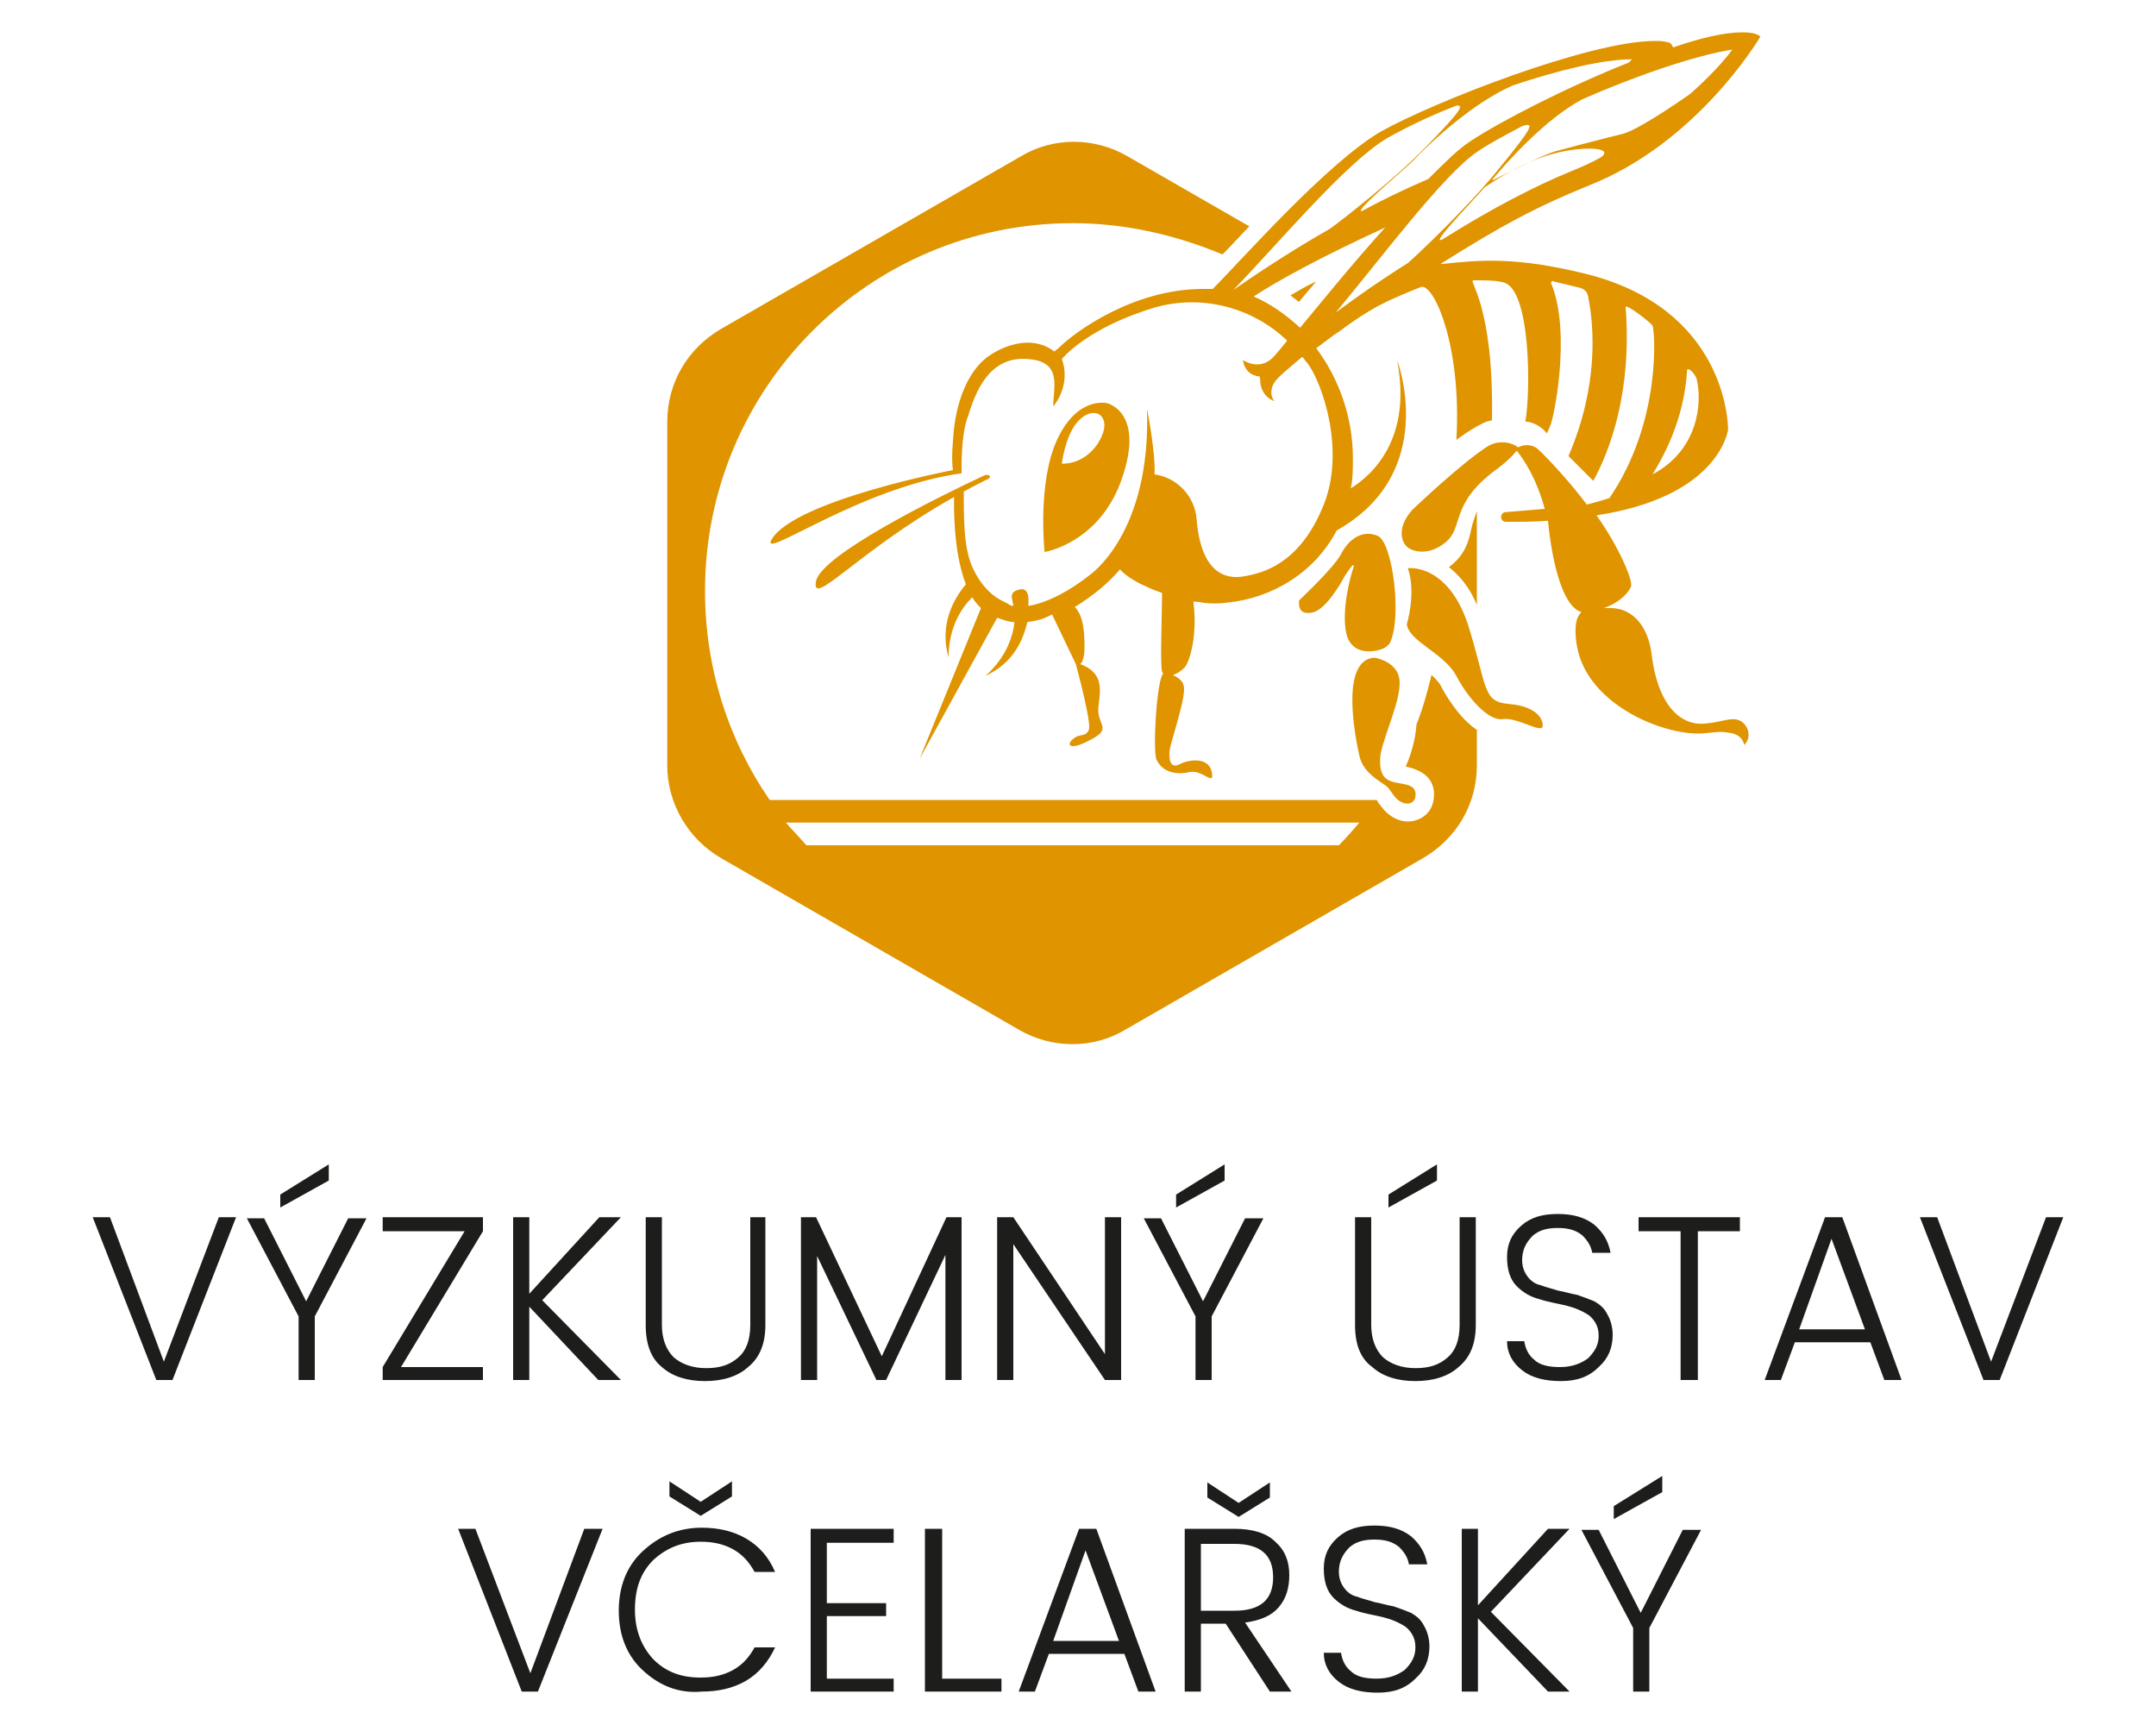
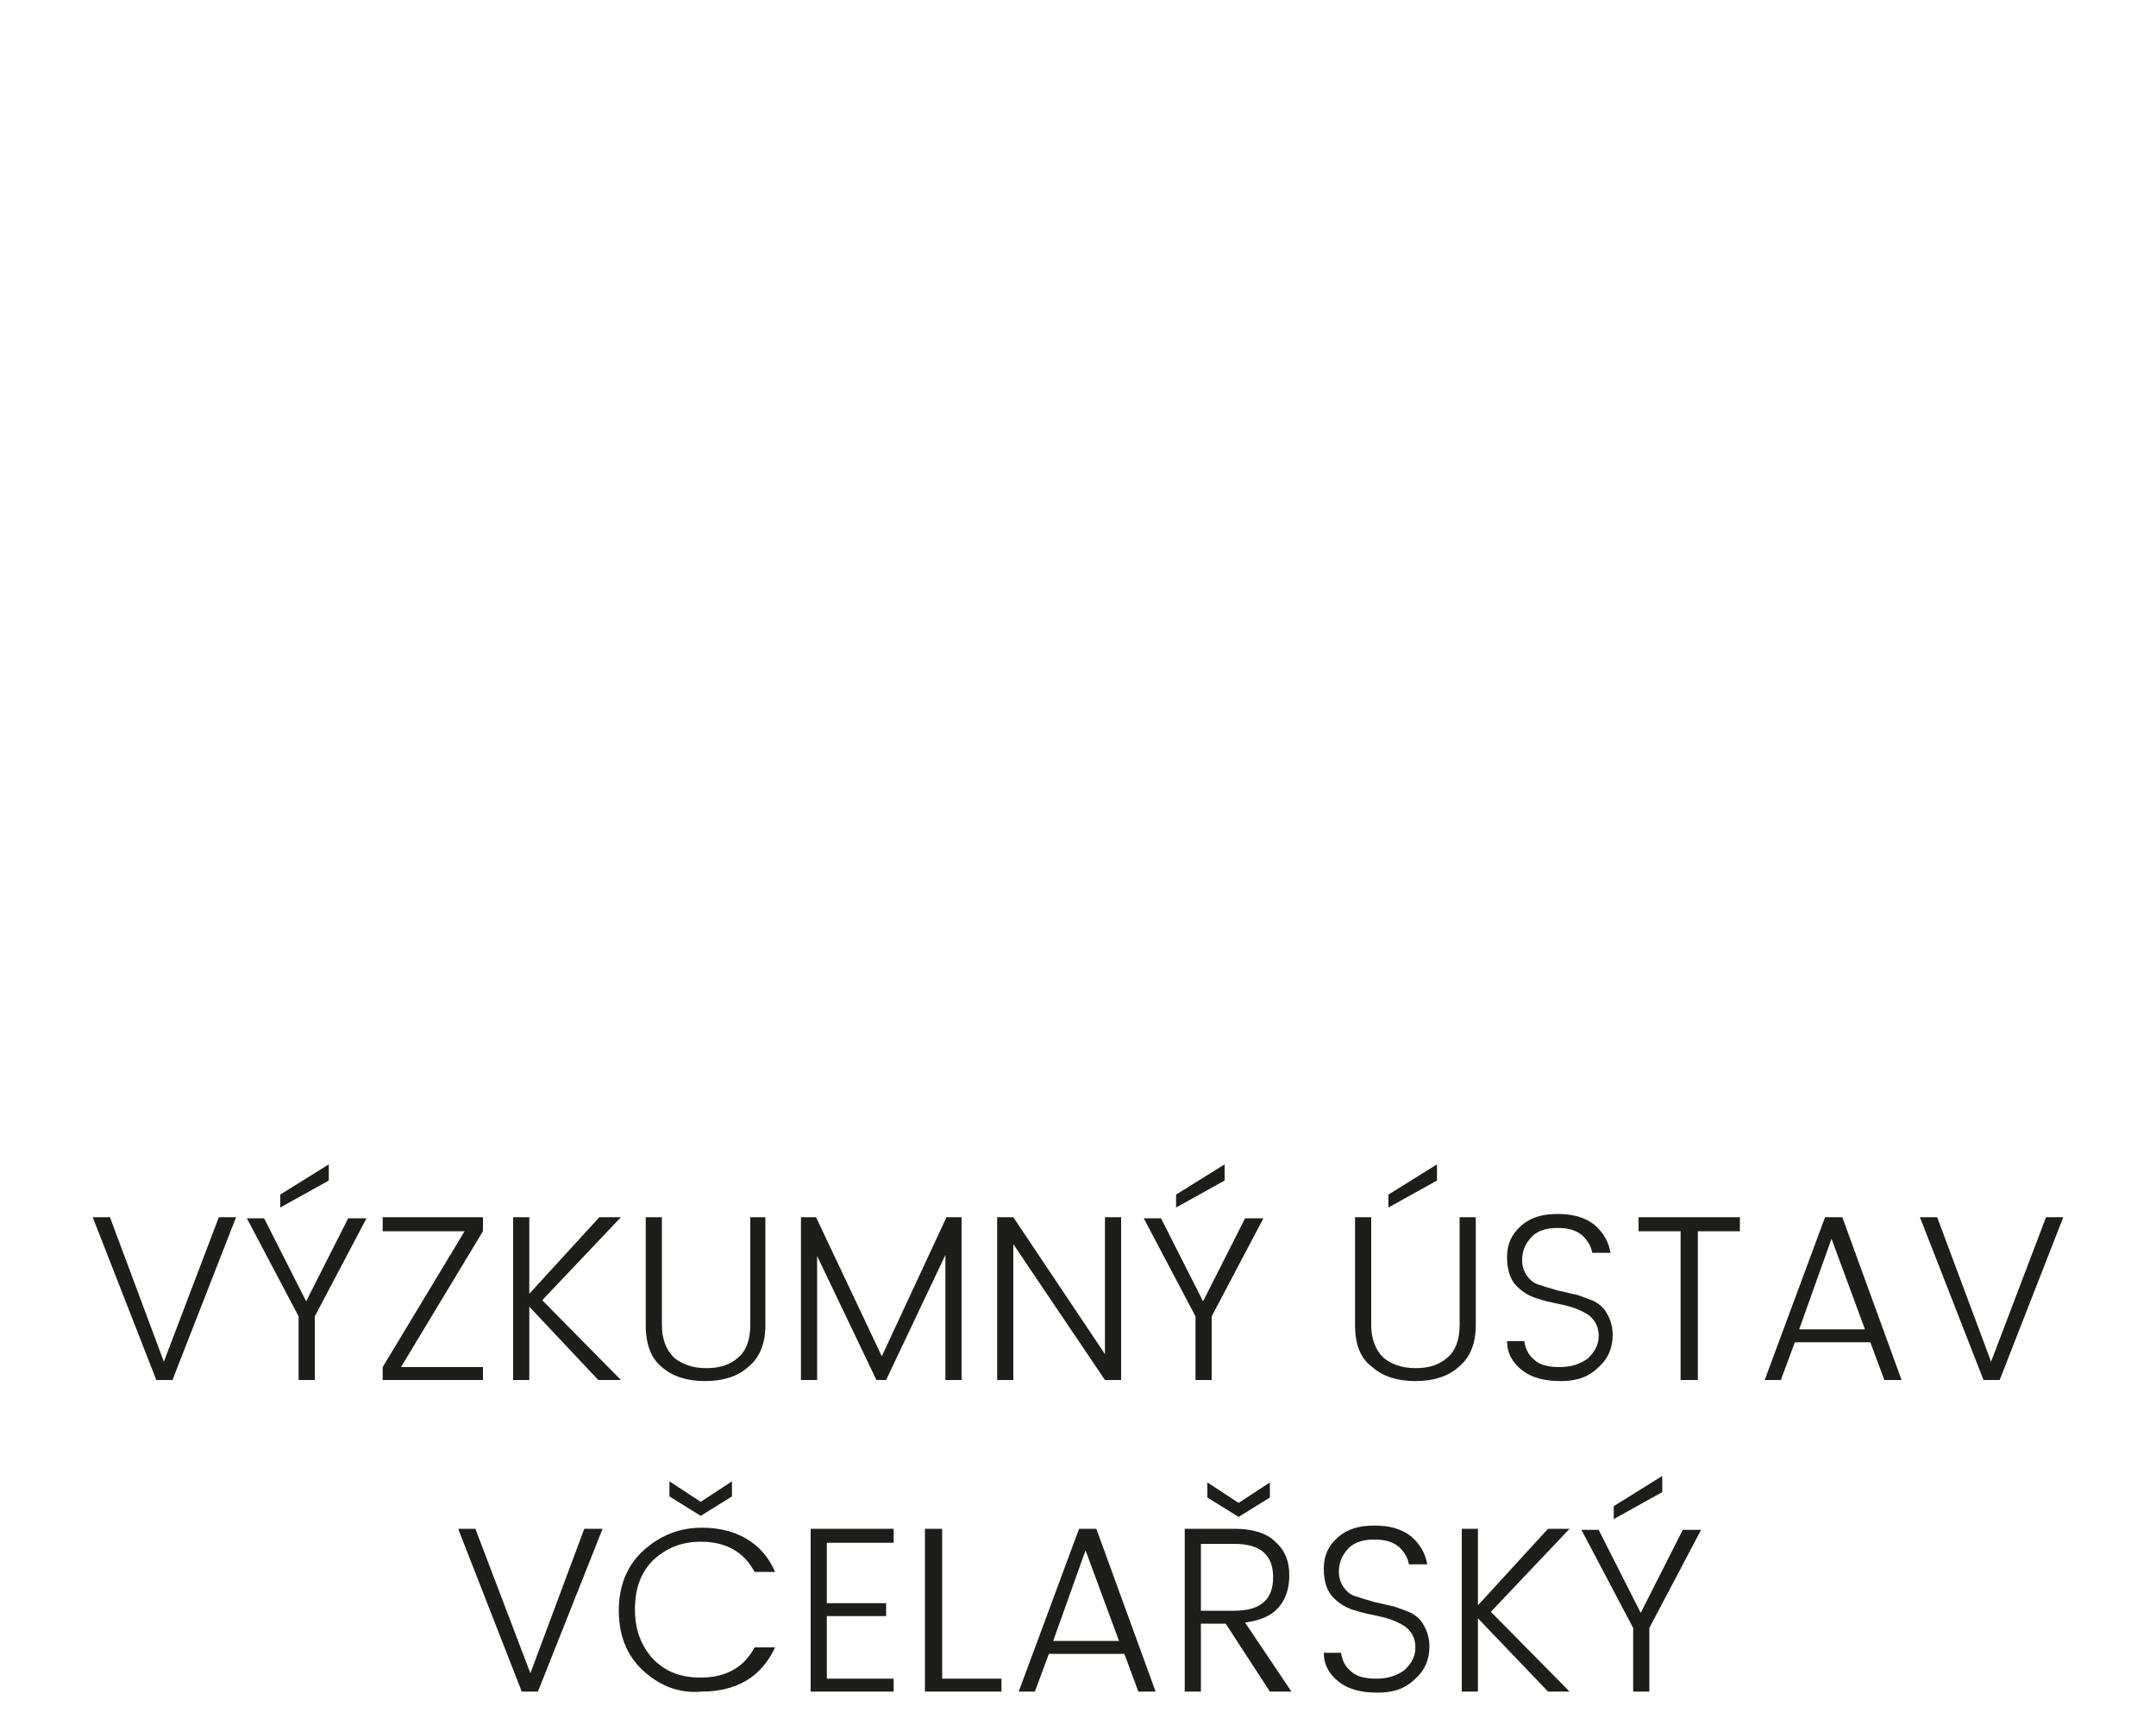
<svg xmlns="http://www.w3.org/2000/svg" version="1.1" id="Vrstva_1" x="0" y="0" viewBox="0 0 200 160" xml:space="preserve">
  <style>.st1{fill:#df9400}</style>
  <path d="M14.5 128l-5.9-15.1h1.6l5 13.4 5.1-13.4h1.6L16 128zm14.7 0h-1.5v-5.9l-4.8-9.1h1.6l3.9 7.7 3.9-7.7H34l-4.8 9.1v5.9zm1.3-20v1.5L26 112v-1.2l4.5-2.8zm14.3 4.9v1.3l-7.6 12.6h7.6v1.2h-9.3v-1.2l7.6-12.6h-7.6v-1.3zm4.3 15.1h-1.5v-15.1h1.5v7.1l6.5-7.1h2l-7.3 7.7 7.3 7.4h-2.1l-6.4-6.8zm10.8-5.1v-10h1.5v10c0 1.3.4 2.3 1.1 3 .7.6 1.7 1 3 1s2.2-.3 3-1c.7-.6 1.1-1.6 1.1-3v-10H71v10c0 1.7-.5 3-1.6 3.9-1 .9-2.4 1.3-4 1.3s-3-.4-4-1.3c-1-.8-1.5-2.1-1.5-3.9m29.3-10V128h-1.5v-11.6L82.2 128h-.9l-5.5-11.5V128h-1.5v-15.1h1.4l6.1 12.9 6-12.9zm13.3 0h1.5V128h-1.5L94 115.4V128h-1.5v-15.1H94l8.5 12.7zm9.9 15.1h-1.5v-5.9l-4.8-9.1h1.6l3.9 7.7 3.9-7.7h1.7l-4.8 9.1v5.9zm1.2-20v1.5l-4.5 2.5v-1.2l4.5-2.8zm12.1 14.9v-10h1.5v10c0 1.3.4 2.3 1.1 3 .7.6 1.7 1 3 1s2.2-.3 3-1c.7-.6 1.1-1.6 1.1-3v-10h1.5v10c0 1.7-.5 3-1.6 3.9-1 .9-2.4 1.3-4 1.3s-3-.4-4-1.3c-1.1-.8-1.6-2.1-1.6-3.9m3.1-12.1l4.5-2.8v1.5l-4.5 2.5v-1.2zm12.4 6.1c0 .6.2 1.1.5 1.5.3.4.7.7 1.2.8.5.2 1 .3 1.6.5.6.1 1.2.3 1.8.4.6.2 1.1.4 1.6.6.5.3.9.6 1.2 1.2.3.5.5 1.2.5 1.9 0 1.2-.4 2.2-1.3 3-.9.9-2 1.3-3.5 1.3s-2.7-.3-3.6-1c-.9-.7-1.4-1.6-1.4-2.7h1.6c.1.7.4 1.3.9 1.7.5.5 1.3.7 2.4.7 1.1 0 1.9-.3 2.6-.8.6-.6 1-1.2 1-2.1 0-.8-.3-1.4-.9-1.9-.6-.4-1.3-.7-2.1-.9-.8-.2-1.6-.3-2.5-.6-.8-.2-1.5-.6-2.1-1.2-.6-.6-.9-1.5-.9-2.7 0-1.2.4-2.1 1.3-2.9.9-.8 2-1.1 3.4-1.1s2.5.3 3.4 1c.8.7 1.3 1.5 1.5 2.6h-1.7c-.1-.6-.4-1.1-.9-1.6-.6-.5-1.3-.7-2.3-.7-1 0-1.7.2-2.3.7-.7.7-1 1.4-1 2.3m10.8-2.7v-1.3h9.4v1.3h-3.9V128h-1.6v-13.8zm22.8 13.8l-1.3-3.5h-7l-1.3 3.5h-1.5l5.6-15.1h1.6l5.5 15.1h-1.6zm-7.9-4.7h6.1l-3.1-8.4-3 8.4zM184 128l-5.9-15.1h1.6l5 13.4 5.1-13.4h1.6l-5.9 15.1zM48.4 156.9l-5.9-15.1h1.6l5.1 13.4 5-13.4h1.7l-6 15.1zm11.2-2c-1.5-1.4-2.2-3.3-2.2-5.5s.7-4.1 2.2-5.5c1.5-1.4 3.3-2.2 5.5-2.2 1.5 0 2.9.3 4.1 1 1.2.7 2.1 1.7 2.7 3.1H70c-.5-.9-1.1-1.6-2-2.1-.9-.5-1.9-.7-3-.7-1.8 0-3.2.6-4.4 1.7-1.2 1.2-1.7 2.7-1.7 4.6 0 1.9.6 3.4 1.7 4.6 1.2 1.2 2.6 1.7 4.4 1.7 1.1 0 2.1-.2 3-.7.9-.5 1.5-1.2 2-2.1h1.9c-.6 1.3-1.5 2.4-2.7 3.1-1.2.7-2.6 1-4.1 1-2.2.2-4-.6-5.5-2m5.4-15.6l2.9-1.9v1.4l-2.9 1.8-2.9-1.8v-1.4l2.9 1.9zm17.9 2.5v1.3h-6.2v5.6h5.5v1.2h-5.5v5.8h6.2v1.2h-7.7v-15.1zm2.9 0h1.6v13.9h5.5v1.2h-7.1zm19.8 15.1l-1.3-3.5h-7l-1.3 3.5h-1.5l5.6-15.1h1.6l5.5 15.1h-1.6zm-7.9-4.7h6.1l-3.1-8.4-3 8.4zm13.7-1.6v6.3h-1.5v-15.1h4.6c1.7 0 3 .4 3.8 1.2.9.8 1.3 1.8 1.3 3.1 0 1.2-.3 2.2-1 3-.7.8-1.7 1.2-3.1 1.4l4.3 6.4h-2l-4.1-6.3h-2.3zm0-7.5v6.3h3.1c2.4 0 3.6-1 3.6-3.1s-1.2-3.1-3.6-3.1h-3.1zm6.4-4.2l-2.9 1.8-2.9-1.8v-1.4l2.9 1.9 2.9-1.9v1.4zm6.4 6.9c0 .6.2 1.1.5 1.5.3.4.7.7 1.2.8.5.2 1 .3 1.6.5.6.1 1.2.3 1.8.4.6.2 1.1.4 1.6.6.5.3.9.6 1.2 1.2.3.5.5 1.2.5 1.9 0 1.2-.4 2.2-1.3 3-.9.9-2 1.3-3.5 1.3s-2.7-.3-3.6-1c-.9-.7-1.4-1.6-1.4-2.7h1.6c.1.7.4 1.3.9 1.7.5.5 1.3.7 2.4.7 1.1 0 1.9-.3 2.6-.8.6-.6 1-1.2 1-2.1 0-.8-.3-1.4-.9-1.9-.6-.4-1.3-.7-2.1-.9-.8-.2-1.6-.3-2.5-.6-.8-.2-1.5-.6-2.1-1.2-.6-.6-.9-1.5-.9-2.7 0-1.2.4-2.1 1.3-2.9.9-.8 2-1.1 3.4-1.1s2.5.3 3.4 1c.8.7 1.3 1.5 1.5 2.6h-1.7c-.1-.6-.4-1.1-.9-1.6-.6-.5-1.3-.7-2.3-.7-1 0-1.7.2-2.3.7-.7.7-1 1.4-1 2.3m12.9 11.1h-1.5v-15.1h1.5v7.1l6.5-7.1h2l-7.3 7.7 7.3 7.4h-2l-6.5-6.8zm15.9 0h-1.5V151l-4.8-9.1h1.6l3.9 7.7 3.9-7.7h1.7L153 151v5.9zm1.2-20v1.5l-4.5 2.5v-1.2l4.5-2.8z" fill="#1d1d1b" />
-   <path class="st1" d="M161.3 66.8c-.7-.3-1.7.2-3 .3-2.2.3-4.5-1.4-5.1-6.5-.3-2.3-1.6-4.2-3.8-4.2h-.6c1.1-.4 2.1-1.1 2.5-2 .2-.6-1.2-3.8-3.2-6.6 11.1-1.7 12.1-7.5 12.2-7.9v-.1c0-.7-.3-11.2-13.2-14.4-6.5-1.6-9.7-1.3-13.5-.9 5.7-3.6 8.9-5.3 13.8-7.3 9.9-3.9 15.6-13.3 15.9-13.8-.3-.3-.9-.4-1.7-.4-1.6 0-3.8.5-6.4 1.4-.1-.3-.3-.5-.6-.5-.3-.1-.7-.1-1.1-.1-6.1 0-20.6 5.7-25.4 8.4-5 2.9-13 12-15.6 14.6h-.9c-6.4 0-11.7 3.9-13.1 5.2-.3.3-.7.6-.7.6-1.8-1.4-4.2-.8-5.9.3-1.9 1.2-3.3 4.1-3.5 8-.1 1.2-.1 2.1 0 2.7 0 0-14.6 2.8-16.8 6.4-1.3 2.2 8.1-4.8 17.6-6.1v-.6c0-2.4.3-4 .6-4.7.6-1.9 1.8-5.6 5.5-5.3 3.3.2 2.4 2.6 2.4 4.4 0 0 1.7-1.9.8-4.4 0 0 2.3-2.9 8.7-4.8 4.3-1.2 8.9 0 12.1 3l.1.1c-.8 1-1.4 1.7-1.6 1.8-.4.3-.8.4-1.2.4-.7 0-1.3-.4-1.3-.4s.1 1.3 1.4 1.5c.1 0 .2 0 .2.3 0 1.6 1.3 2 1.3 2-.6-.8 0-1.7 0-1.7.3-.5 1.3-1.3 2.6-2.4.2.2.3.4.5.6 1.4 1.9 3.5 8.1 1.5 13.1s-5 6.2-7.1 6.6c-3.5.8-4.5-2.5-4.7-5.3-.2-2.1-1.8-3.8-3.9-4.1.1-2.1-.7-6.1-.7-6.1.4 11.7-5.4 15.5-5.4 15.5-1.5 1.2-3.7 2.5-5.6 2.8v-.7s0-1.1-.9-.8c-.9.2-.6.9-.6.9 0 .2.1.4.1.6-.2 0-.4-.1-.5-.2-.4-.2-.8-.4-1.1-.6-1-.7-1.7-1.7-2.2-2.8-.4-.9-.6-2-.7-3.2-.1-1.2-.1-2.8-.1-3.8.7-.4 1.3-.7 2.1-1.1.6-.2.3-.6-.2-.4-4.7 2.2-15.1 7.4-15.6 9.8-.5 2.6 3.9-2.8 12.8-7.8 0 .8-.1 5 1.1 8.1-1.1 1.3-2.5 3.7-1.6 6.8 0 0-.2-3.3 2.2-5.6.2.4.5.7.8 1l-5.7 14 7.2-13.1c.6.2 1.1.4 1.6.4-.3 3.1-2.7 5-2.7 5 2.6-1.2 3.5-3.3 3.9-5 .8-.1 1.4-.3 1.4-.3.2-.1.5-.2.9-.4l2.2 4.6s1.5 5.5 1.2 6.1c-.3.7-.8.3-1.4.8-.7.5-.5 1.2 1.4.2 2-1 1.1-1.3.9-2.5-.2-1.2 1.1-3.6-1.7-4.6 0 0 .4-.2.4-1.5 0-1.1 0-2.9-.9-3.8 1.8-1.1 3.2-2.3 4.2-3.5.2.3.9.8 1.1.9.6.4 1.1.6 2 1l.8.3s0 .3 0 0c0 1.7-.2 6.7 0 7.3 0 .1.1.1.1.2-.6.5-1 7.3-.6 8 .7 1.4 2.3 1.3 3.1 1.1 1.2-.2 2.3 1.4 2 0-.3-1.5-2.3-1.1-3-.7-.8.4-1-.4-.9-1.3.1-.8 1.6-5.1 1.3-6-.1-.5-.6-.8-1-1 .4-.1.8-.4 1.1-.7.5-.6 1.2-3.1.8-6.1 0 0 .4 0 .9.1.7.1 1.4.1 2.2 0 4.1-.4 8.1-2.7 10.2-6.7 9.6-5.4 5.6-15.8 5.6-15.8 1.4 7.2-2.2 10.6-4.3 11.9.2-.9.2-1.8.2-2.8 0-3.8-1.3-7.4-3.4-10.2.7-.5 1.4-1.1 2.2-1.6 0 0 2.2-1.7 4.1-2.6.1-.1 3.1-1.4 3.5-1.5 1.2-.1 3.7 5.6 3.2 14.2 0 0 2.4-1.8 3.3-1.8.2-10.9-2.3-13-1.7-13 1.1 0 2.1 0 2.8.2 2.5.7 2.5 10.1 2 12.9 0 0 1.1 0 2 1.1l.3-.7c.3-.5 2-8.6.1-13.2-.1-.1.1-.3.2-.2l2.5.6c.3.1.6.3.7.7.6 2.9 1 8.4-1.8 14.9l2.3 2.3c1.6-2.9 3.6-8.4 3-16.1 0-.4 2.3 1.4 2.5 1.7.2.4.9 8.8-4 16-.6.2-1.3.4-2.1.6-1.5-2-3.6-4.3-4.6-5.2-.7-.5-1.4-.3-1.8-.1l-.1-.1c-.8-.5-1.9-.5-2.7 0-2.5 1.6-7 5.9-7 5.9-1.4 1.6-1 2.8-.6 3.3s2 1.1 3.7-.3c1.7-1.4.4-3.5 4.5-6.6 1.1-.8 1.7-1.4 2.1-1.9.7.9 1.8 2.5 2.6 5.4l-3.6.3c-.6 0-.6.9 0 .9 1.4 0 2.7 0 3.9-.1.1 1 .1 1 .2 1.7.5 3.4 1.4 6.1 2.7 6.7.1 0 .1 0 .2.1 0 0-.1 0-.1.1-.7.7-.4 2.6-.3 3.1 1 5.5 8.4 8.4 11.9 8 1.3-.1 1.2-.2 2.4 0 1.1.2 1.2 1.1 1.2 1.1.8-.8.3-2-.5-2.3m-.6-62.2c-.8 1.1-2.2 2.6-3.9 4.1 0 0-4.5 3.2-6.2 3.7-1.7.4-6.2 1.6-6.2 1.6-1.5.4-5.6 2.6-5.9 2.7h-.1c1.5-1.8 5-5.7 8.4-7.5 5-2.2 10.6-4.1 13.9-4.6m-9.3.9l-.3.3c-5.8 2.3-12 5.5-14.7 7.3-1.1.7-2.4 2-3.9 3.5-2.1.9-4.2 1.9-6.2 3-.6-.1 4-3.9 4.8-4.7 1.3-1.4 5.5-5.4 9.3-7 4.2-1.4 8.3-2.4 11-2.4m-22.7 7.3c1.6-.9 3.8-2 6.4-3 .8-.1.3.6-2.8 3.8-2.9 3-7.8 6.8-8.9 7.6-4.2 2.4-7.4 4.6-9 5.7 4-4.1 10.4-11.8 14.3-14.1m-8.1 17.6c-1.3-1.2-2.7-2.2-4.3-2.9 2.1-1.4 6.3-3.7 12.2-6.4-3 3.3-5.9 6.9-7.9 9.3m10-6c-2.4 1.5-4.7 3.1-6.7 4.6 4.1-4.9 9.9-12.7 13.1-14.9 1-.7 2.5-1.5 4.2-2.4 1.2-.4 1 .1-2.2 4-2.8 3.5-7.7 8.1-8.4 8.7m7.1-7s2.9-2.1 5.9-3c2.9-.9 6.3-.8 4.9.2-.9.5-1.8.9-2.8 1.3-3.4 1.4-7.4 3.5-11.4 6-2.5 1.7 2-2.9 3.4-4.5m18.8 17c0-.5.8.3.9.8.5 2.1.2 6.5-4.1 8.8.9-1.5 2.9-4.9 3.2-9.6" />
-   <path class="st1" d="M127.8 49.7c-1.4-.6-2.7.3-3.4 1.7-.7 1.3-3.7 4.1-3.9 4.3 0 .4-.1 1.4 1.3 1.1 1.2-.3 2.6-2.7 2.9-3.3 0 0 1.2-1.9.8-.7-.2.6-1.1 3.8-.6 6 .5 2 2.5 1.7 3.3 1.4.3-.1.5-.3.7-.5 1.2-2.3.3-9.4-1.1-10m2 13.2c-.3-1.6-2.3-1.9-2.3-1.9-3.2.2-1.8 7.3-1.4 9.1.4 1.8 2.3 2.5 2.7 3 .4.5.6 1 1.2 1.3.6.3 1.2.1 1.3-.5.2-1.5-1.7-1-2.6-1.6-1-.6-.6-2.5-.6-2.5.4-1.9 2-5.2 1.7-6.9m10.2 2.4c-2.5-.2-2-1.5-3.8-7.3-1.9-5.8-5.6-5.3-5.6-5.3.8 2.3-.1 5.2-.1 5.2.2 1.6 3.5 2.7 4.6 4.8 1.1 2.1 3 4.2 4.3 4 1.3-.2 3.5 1.3 3.7.7.1-.7-.6-1.9-3.1-2.1m-36-20.7c2.3-6.4-1.3-7.2-1.3-7.2s-2.7-.7-4.6 3.3c-1.9 4-1.2 10.5-1.2 10.5s5-.8 7.1-6.6M98.5 43s.3-2.5 1.4-3.8c1.1-1.3 2-.8 2-.8s1.3.6-.1 2.8c-1.4 2-3.3 1.8-3.3 1.8m21.2-15.6c.3.2.5.4.8.6.5-.6 1-1.2 1.6-1.9-.9.4-1.7.9-2.4 1.3" />
-   <path class="st1" d="M133.6 63.5c-.2-.3-.5-.6-.8-.9-.4 1.6-.8 3.1-1.4 4.6-.1 1.4-.5 2.8-1 3.9 1.9.4 2.8 1.4 2.6 3-.1.8-.5 1.4-1.2 1.8-.4.2-.8.3-1.2.3-.4 0-.8-.1-1.2-.3-.8-.4-1.2-1-1.5-1.4-.1-.1-.1-.2-.2-.3H71.4c-3.8-5.5-6-12.2-6-19.4 0-18.9 15.3-34.1 34.1-34.1 4.9 0 9.6 1.1 13.9 2.9l.2-.2c.7-.7 1.4-1.5 2.3-2.4l-11.3-6.5c-3.1-1.8-6.9-1.8-9.9 0l-27.8 16c-3.1 1.8-5 5-5 8.6V71c0 3.5 1.9 6.8 5 8.6l27.6 15.9c3.1 1.8 6.9 1.8 9.9 0L132 79.6c3.1-1.8 5-5 5-8.6v-3.3c-1.8-1.2-3.1-3.6-3.4-4.2m-7.5 12.8c-.6.7-1.2 1.4-1.9 2.1H74.8c-.6-.7-1.3-1.4-1.9-2.1h53.2zM137 47.4c-.2.6-.4 1.1-.5 1.6-.2.9-.4 1.9-1.3 2.9-.3.3-.5.5-.8.7.9.7 1.9 1.8 2.6 3.5v-8.7z" />
</svg>